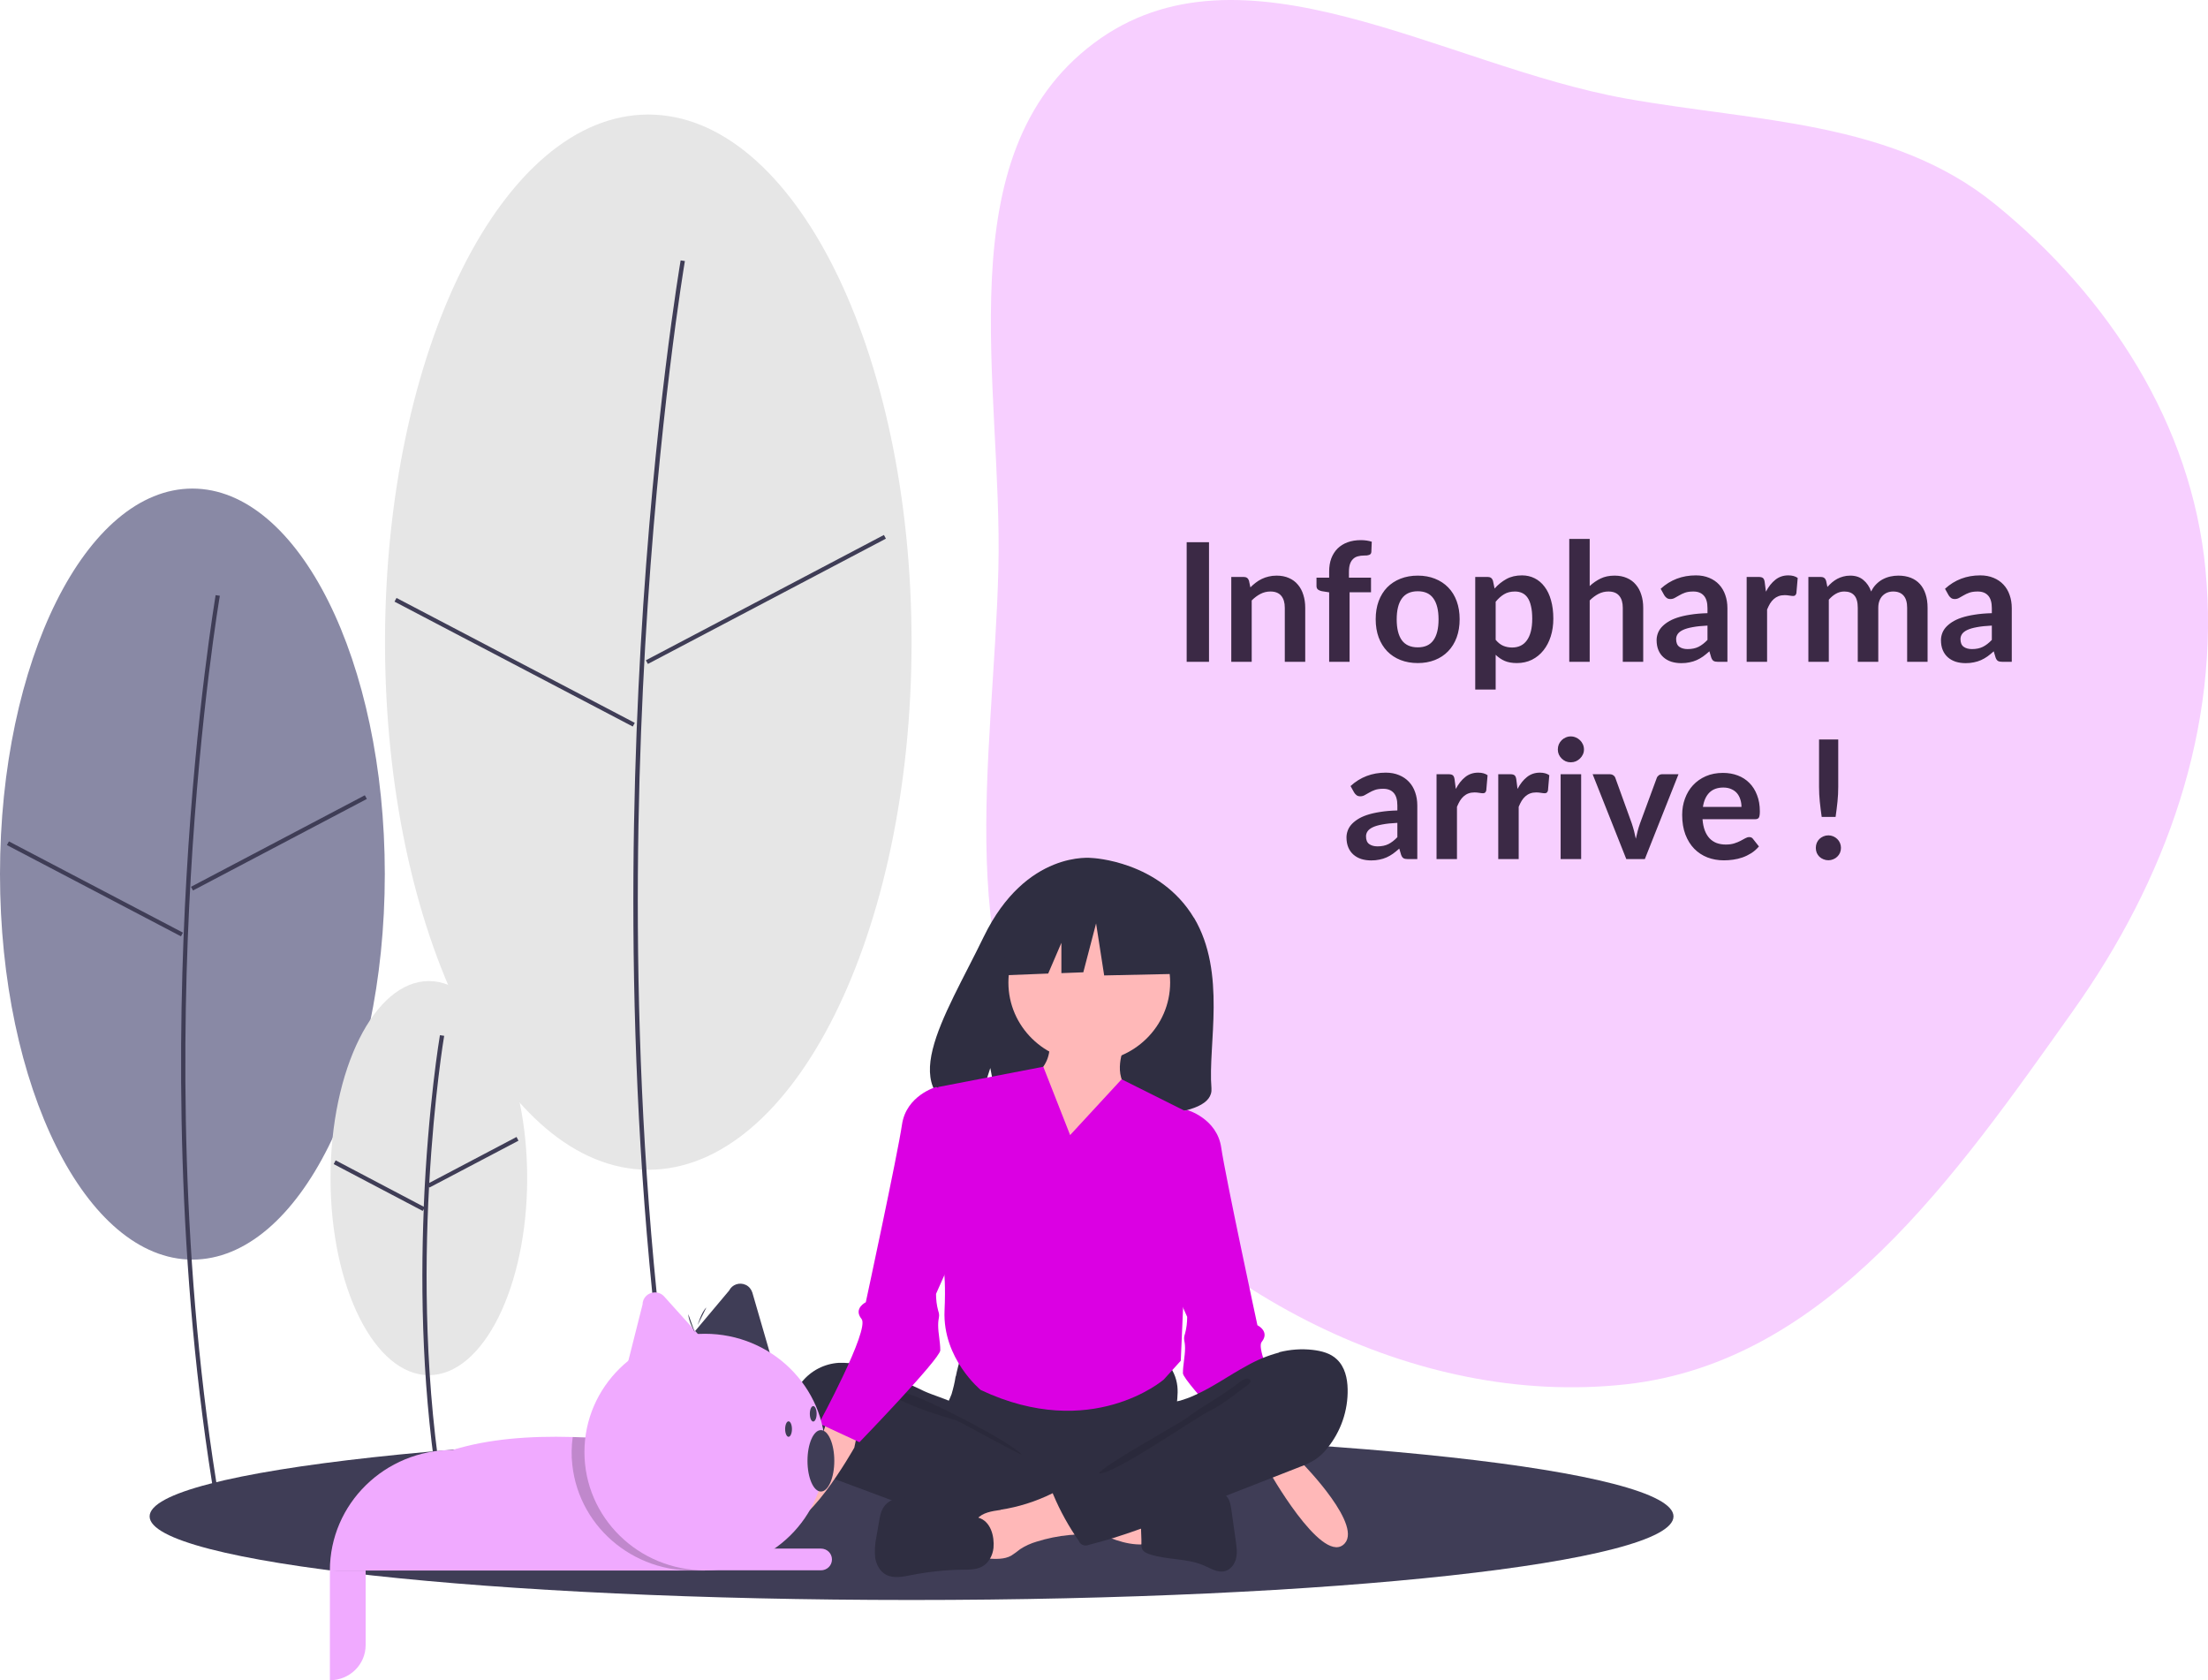
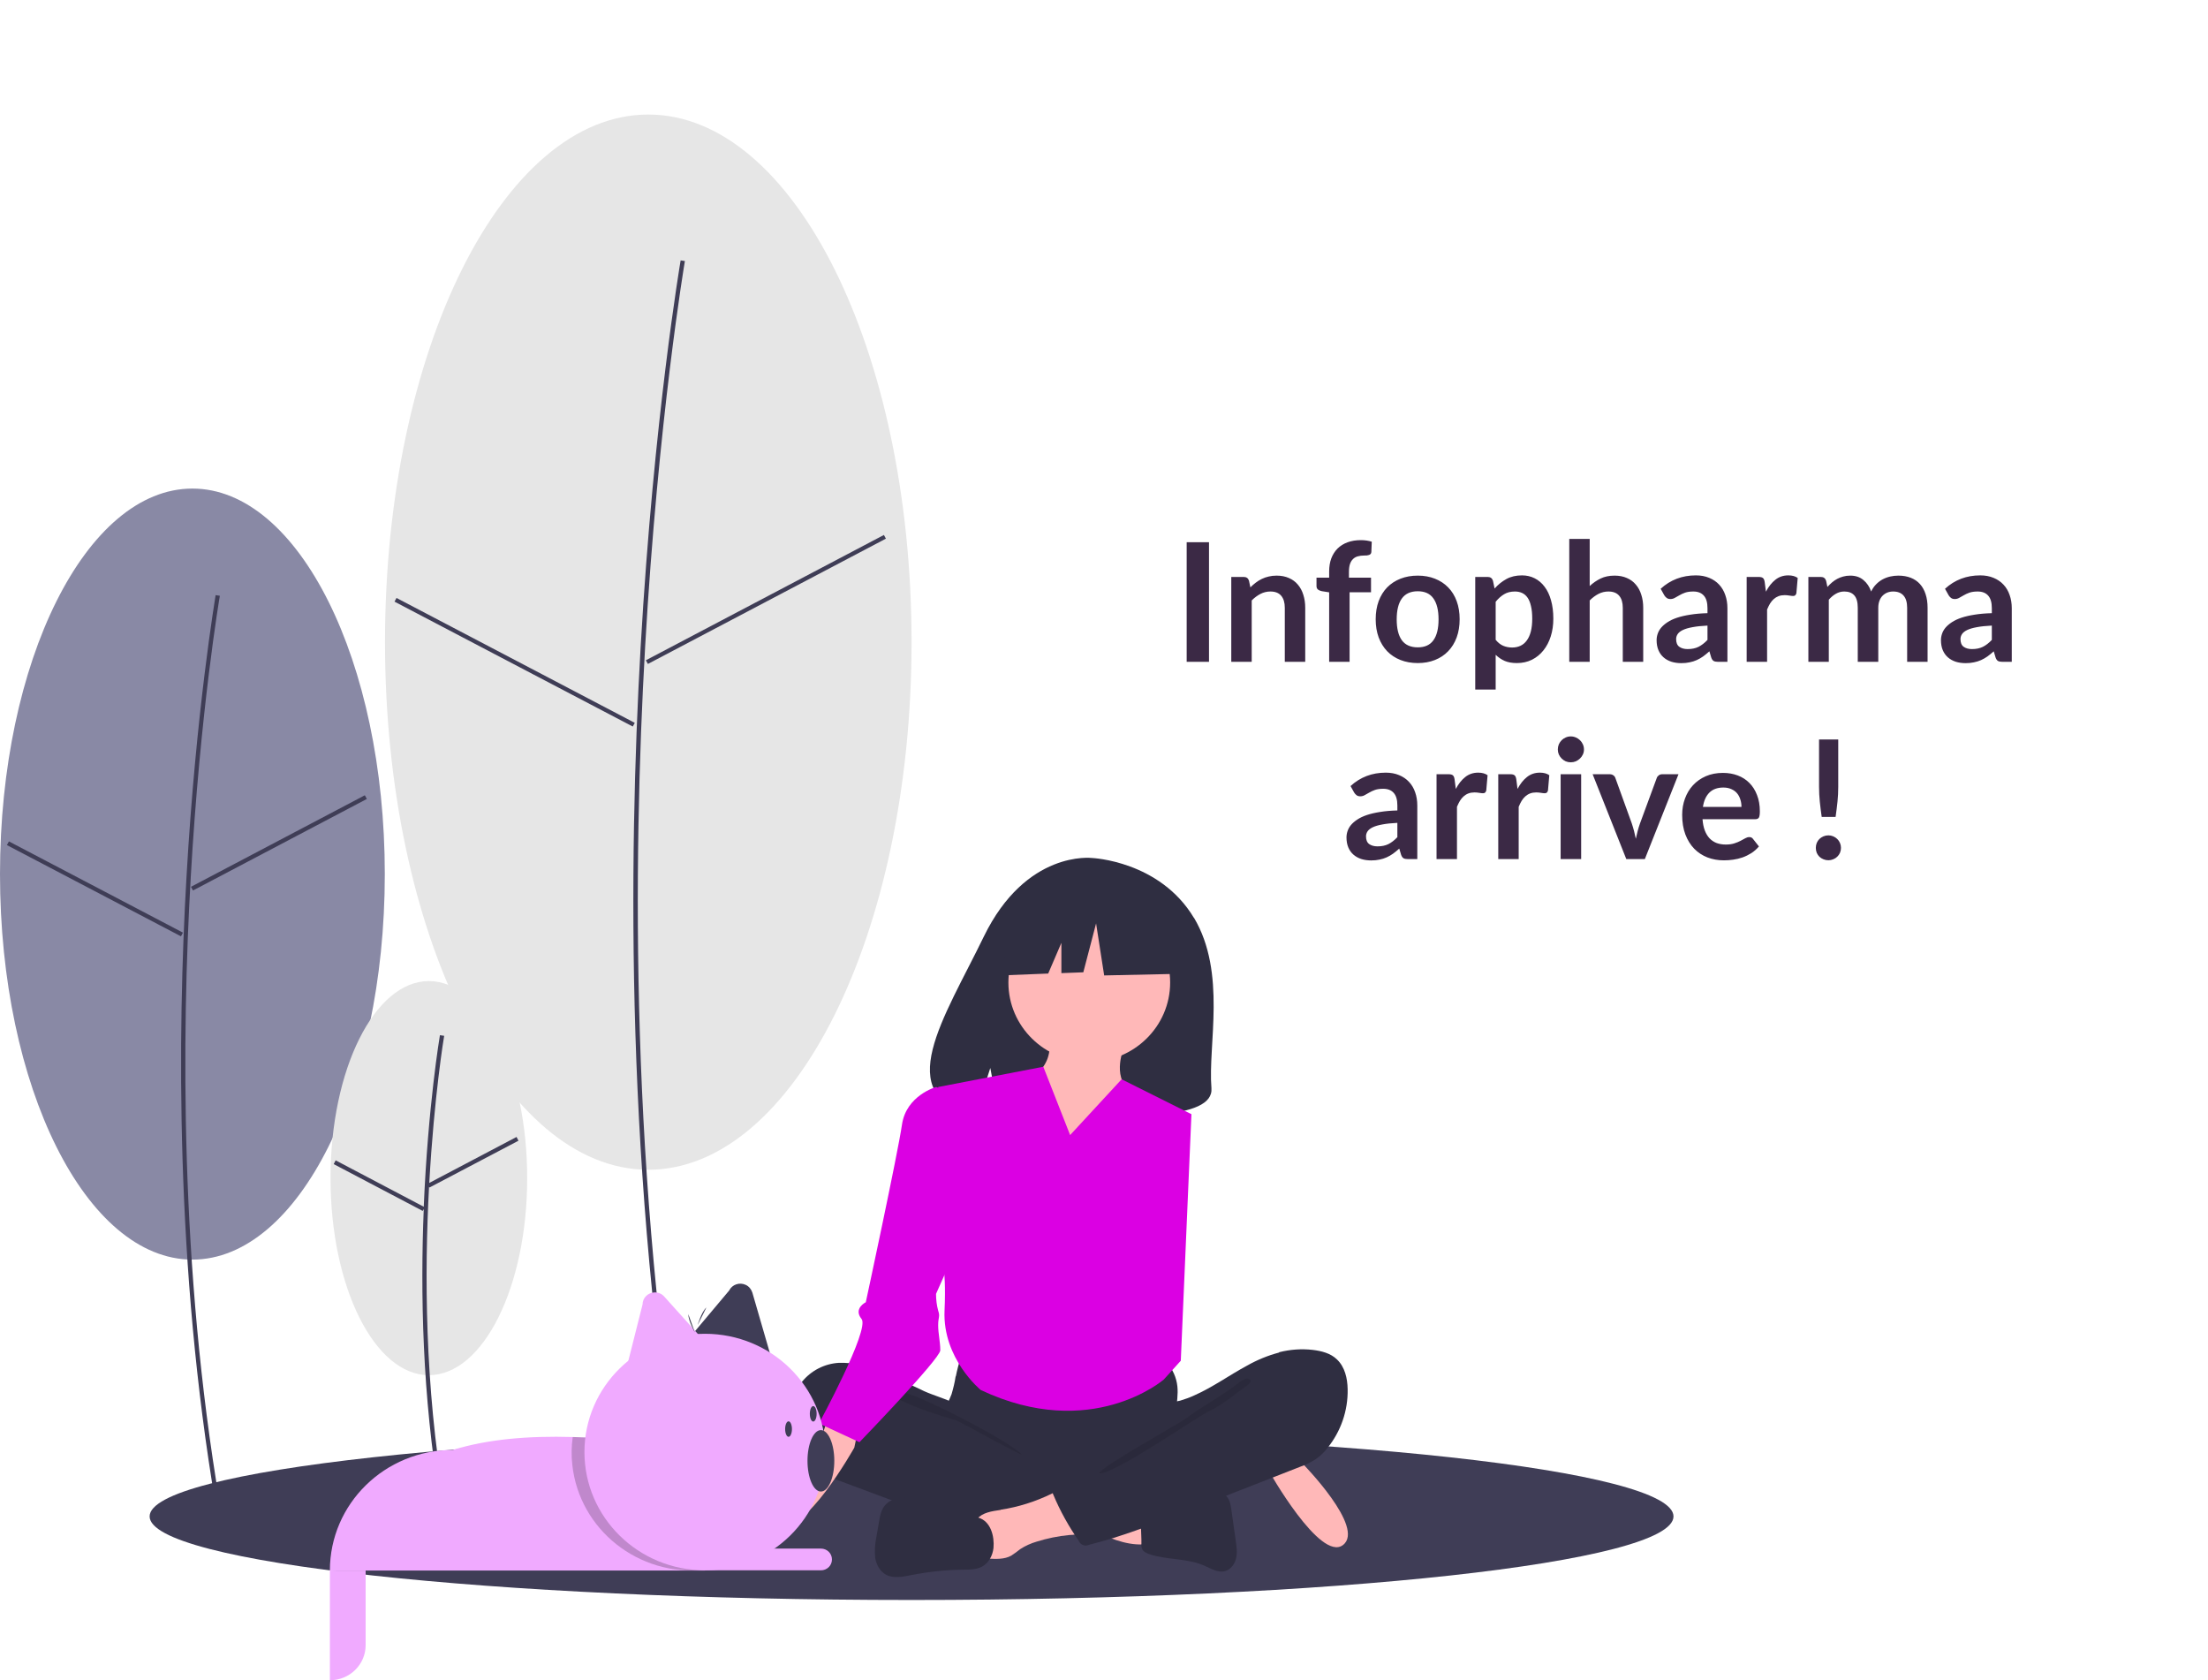
<svg xmlns="http://www.w3.org/2000/svg" width="347" height="264" viewBox="0 0 347 264" fill="none">
-   <path fill-rule="evenodd" clip-rule="evenodd" d="M255.526 15.484C276.122 19.164 297.37 18.957 313.543 32.091C331.422 46.611 344.404 66.673 346.599 89.444C349.008 114.428 340.365 138.347 325.766 158.88C307.445 184.649 287.193 214.058 255.526 217.534C222.041 221.21 188.143 202.729 167.738 176.227C149.173 152.117 156.153 119.736 156.899 89.444C157.615 60.351 148.455 24.372 171.909 6.784C195.121 -10.623 226.855 10.361 255.526 15.484Z" fill="#F7CFFF" />
  <g clip-path="url(#clip0_1773_136)">
    <path d="M143.257 251.424C209.389 251.424 263 245.544 263 238.29C263 231.036 209.389 225.156 143.257 225.156C77.125 225.156 23.514 231.036 23.514 238.29C23.514 245.544 77.125 251.424 143.257 251.424Z" fill="#3F3D56" />
    <path d="M202.627 223.744L204.7 229.983C204.7 229.983 214.634 240.063 211.056 242.789C207.477 245.514 199.382 231.099 199.382 231.099L197.911 224.04L202.66 223.711L202.627 223.744Z" fill="#FFB8B8" />
-     <path d="M183.562 175.411L186.572 174.426C186.572 174.426 191.255 175.739 191.923 180.336C192.592 184.933 197.61 208.246 197.61 208.246C197.61 208.246 199.616 209.231 198.279 210.873C196.941 212.515 204.968 227.29 204.968 227.29L198.613 230.246C198.613 230.246 185.903 217.112 185.903 215.798C185.903 214.485 186.237 213.171 186.237 211.858C186.237 210.545 185.903 210.545 186.237 209.56C186.471 208.706 186.572 207.819 186.572 206.933L184.23 201.679L183.562 175.411Z" fill="#DB00E3" />
    <path d="M30.237 197.936C46.936 197.936 60.474 170.813 60.474 137.355C60.474 103.898 46.936 76.775 30.237 76.775C13.537 76.775 0 103.898 0 137.355C0 170.813 13.537 197.936 30.237 197.936Z" fill="#8989A5" />
    <path d="M29.969 137.979C31.474 111.613 34.518 93.783 34.552 93.619L33.883 93.521C33.883 93.685 30.805 111.547 29.3 137.946C27.895 162.31 27.561 199.184 33.883 236.386L34.552 236.287C28.23 199.151 28.564 162.343 29.969 138.012V137.979Z" fill="#3F3D56" />
    <path d="M57.336 124.97L30.011 139.354L30.327 139.933L57.652 125.549L57.336 124.97Z" fill="#3F3D56" />
    <path d="M1.402 132.22L1.087 132.799L28.439 147.136L28.754 146.556L1.402 132.22Z" fill="#3F3D56" />
    <path d="M101.882 183.817C124.733 183.817 143.257 146.698 143.257 100.908C143.257 55.119 124.733 18 101.882 18C79.031 18 60.507 55.119 60.507 100.908C60.507 146.698 79.031 183.817 101.882 183.817Z" fill="#E6E6E6" />
    <path d="M101.38 101.729C103.454 65.644 107.602 41.247 107.635 41.017L106.966 40.919C106.933 41.149 102.752 65.578 100.678 101.696C98.771 135.024 98.303 185.459 106.966 236.386L107.635 236.287C99.005 185.459 99.474 135.057 101.38 101.762V101.729Z" fill="#3F3D56" />
    <path d="M138.91 84.065L101.503 103.755L101.819 104.334L139.226 84.644L138.91 84.065Z" fill="#3F3D56" />
    <path d="M62.315 93.964L62 94.543L99.442 114.169L99.757 113.59L62.315 93.964Z" fill="#3F3D56" />
    <path d="M67.397 216.094C75.932 216.094 82.85 202.231 82.85 185.13C82.85 168.03 75.932 154.167 67.397 154.167C58.863 154.167 51.944 168.03 51.944 185.13C51.944 202.231 58.863 216.094 67.397 216.094Z" fill="#E6E6E6" />
    <path d="M67.397 186.444L67.498 186.608L81.479 179.253L81.178 178.662L67.464 185.885C68.234 172.16 69.772 162.934 69.805 162.77L69.137 162.671C69.103 162.868 67.263 173.802 66.595 189.629L52.747 182.339L52.446 182.93L66.427 190.285L66.595 189.99C66.059 203.058 66.36 219.41 69.137 235.762L69.805 235.663C66.762 217.801 66.695 200.005 67.431 186.444H67.397Z" fill="#3F3D56" />
    <path d="M187.642 144.251C182.257 135.254 171.621 134.827 171.621 134.827C171.621 134.827 161.252 133.514 154.596 147.206C148.408 159.979 139.845 172.292 153.224 175.28L155.633 167.826L157.138 175.838C159.044 175.969 160.951 176.002 162.857 175.936C177.173 175.477 190.82 176.068 190.385 170.978C189.816 164.214 192.793 152.886 187.642 144.218V144.251Z" fill="#2F2E41" />
    <path d="M150.181 216.291C150.047 217.243 149.813 218.162 149.545 219.082C149.211 219.968 148.742 220.789 148.441 221.708C147.505 224.565 148.809 227.783 150.85 229.983C152.622 231.887 154.93 233.266 157.506 233.89C159.379 234.35 161.319 234.416 163.225 234.481C168.543 234.645 173.995 234.81 179.013 233.135C180.618 232.577 182.157 231.887 183.595 231.066C184.063 230.837 184.465 230.541 184.799 230.147C185.167 229.622 185.234 228.899 185.234 228.243C185.234 226.01 184.766 223.81 184.866 221.577C184.933 220.329 185.167 219.114 185.033 217.867C184.732 215.01 182.625 212.679 179.782 211.989C178.344 211.694 176.872 211.858 175.434 211.989C171.654 212.35 167.874 212.515 164.061 212.482C160.181 212.482 156.335 211.858 152.489 211.825C151.351 211.825 151.385 212.153 151.017 213.237C150.682 214.255 150.415 215.273 150.214 216.291H150.181Z" fill="#2F2E41" />
    <path d="M135.029 214.485C133.992 214.222 132.922 214.124 131.851 214.156C129.577 214.288 127.47 215.371 126.031 217.144C124.626 218.917 124.058 221.216 124.459 223.449C124.727 224.631 125.128 225.78 125.73 226.864C126.566 228.571 127.603 230.246 129.142 231.362C130.078 231.953 131.115 232.446 132.152 232.774L140.414 235.86C141.618 236.32 142.856 236.78 144.06 237.174C150.214 239.275 156.636 240.556 163.125 240.917C165.098 241.048 167.105 241.081 169.045 240.621C169.513 240.556 169.948 240.326 170.249 239.965C170.417 239.702 170.483 239.407 170.517 239.078L171.019 235.565C171.119 235.072 171.119 234.58 170.985 234.087C170.751 233.496 170.182 233.135 169.614 232.807C164.195 229.72 157.874 228.013 153.291 223.777C152.221 222.792 151.318 221.216 150.013 220.526C148.542 219.771 146.802 219.311 145.264 218.622C141.919 217.079 138.641 215.306 134.995 214.485H135.029Z" fill="#2F2E41" />
    <path opacity="0.1" d="M143.257 219.213C146.167 220.132 158.476 226.371 160.583 228.571C160.315 228.67 150.716 223.35 150.415 223.252C147.806 222.464 145.163 221.676 142.688 220.559C142.187 220.329 139.444 219.246 139.578 218.622C139.711 217.932 142.755 219.049 143.257 219.213Z" fill="black" />
    <path d="M179.615 242.723C179.782 242.723 179.949 242.69 180.083 242.592C180.217 242.427 180.25 242.263 180.217 242.066V237.272C178.812 236.616 177.24 236.419 175.735 236.189L168.61 235.237C168.778 235.237 167.507 238.29 167.707 238.684C168.042 239.407 170.684 240.03 171.453 240.359C174.029 241.541 176.738 242.821 179.648 242.69L179.615 242.723Z" fill="#FFB8B8" />
    <path d="M157.238 237.272C155.9 237.469 154.395 237.666 153.525 238.717C152.422 240.03 152.89 242 153.425 243.609C153.492 243.938 153.659 244.233 153.893 244.496C154.261 244.857 154.796 244.89 155.298 244.923C156.536 244.988 157.84 245.054 158.91 244.463C159.412 244.135 159.88 243.806 160.315 243.445C161.118 242.92 161.988 242.526 162.891 242.263C164.563 241.738 166.302 241.377 168.075 241.212C168.778 241.212 169.447 241.048 170.115 240.851C170.784 240.621 171.32 240.129 171.554 239.472C171.788 238.586 171.286 237.699 170.784 236.944C170.182 235.992 169.513 235.007 168.61 234.284C167.272 233.266 166.637 234.054 165.299 234.711C162.757 235.959 160.048 236.813 157.272 237.239L157.238 237.272Z" fill="#FFB8B8" />
    <path d="M153.726 238.454L145.197 235.959C144.16 235.598 143.09 235.401 142.019 235.335C140.949 235.335 139.812 235.696 139.109 236.517C138.44 237.272 138.273 238.356 138.106 239.341L137.738 241.475C137.504 242.559 137.437 243.642 137.537 244.759C137.705 245.842 138.273 246.926 139.243 247.451C140.414 248.075 141.886 247.78 143.19 247.517C145.866 246.991 148.575 246.696 151.284 246.663C152.321 246.663 153.392 246.663 154.295 246.203C155.365 245.645 156.001 244.463 156.134 243.248C156.302 241.41 155.699 239.045 153.76 238.487L153.726 238.454Z" fill="#2F2E41" />
    <path d="M182.993 236.287C184.097 236.09 185.067 235.466 186.137 235.105C187.642 234.58 189.248 234.58 190.82 234.58C191.388 234.58 192.024 234.58 192.492 234.908C193.194 235.368 193.362 236.287 193.496 237.108L194.198 242.066C194.332 242.986 194.465 243.971 194.265 244.857C194.064 245.744 193.429 246.663 192.492 246.893C191.388 247.188 190.285 246.466 189.214 246.006C186.572 244.857 183.528 245.153 180.752 244.266C180.25 244.102 179.682 243.872 179.481 243.38C179.381 243.117 179.347 242.821 179.381 242.526C179.414 240.95 179.08 238.75 179.581 237.239C180.016 235.86 181.688 236.254 182.926 236.254L182.993 236.287Z" fill="#2F2E41" />
    <path d="M201.055 212.482C202.76 212.055 204.533 211.924 206.273 212.121C207.677 212.285 209.116 212.646 210.119 213.631C211.357 214.813 211.758 216.586 211.791 218.294C211.858 221.676 210.721 224.959 208.58 227.586C208.079 228.243 207.443 228.834 206.741 229.326C206.005 229.786 205.202 230.18 204.366 230.475L185.903 237.699C181.053 239.604 176.17 241.508 171.119 242.756C170.55 243.018 169.848 242.789 169.58 242.23C169.58 242.23 169.58 242.23 169.58 242.198C167.975 239.899 166.603 237.436 165.533 234.875C165.433 234.711 165.433 234.514 165.466 234.317C165.533 234.219 165.633 234.153 165.734 234.087L178.778 226.667C179.748 226.174 180.618 225.55 181.421 224.861C181.989 224.302 182.458 223.679 182.792 222.989C183.06 222.431 183.093 221.117 183.428 220.691C183.762 220.297 184.933 220.264 185.468 220.1C186.237 219.87 186.973 219.607 187.676 219.279C190.586 217.998 193.194 216.094 196.004 214.583C197.576 213.697 199.248 213.007 200.988 212.547L201.055 212.482Z" fill="#2F2E41" />
    <path opacity="0.1" d="M193.663 218.031C191.422 219.706 188.512 221.249 186.304 222.956C185.535 223.547 172.892 230.574 172.724 231.526C174.798 231.887 188.01 222.726 189.917 221.807C191.823 220.888 193.495 219.607 195.134 218.326C195.569 217.998 197.342 217.013 196.138 216.652C195.469 216.455 194.198 217.703 193.696 218.031H193.663Z" fill="black" />
    <path d="M171.186 166.874C178.205 166.874 183.896 161.288 183.896 154.397C183.896 147.506 178.205 141.919 171.186 141.919C164.166 141.919 158.476 147.506 158.476 154.397C158.476 161.288 164.166 166.874 171.186 166.874Z" fill="#FFB8B8" />
    <path d="M176.537 164.904C176.537 164.904 174.531 169.829 178.21 171.799C181.889 173.769 166.838 189.53 166.838 189.53L160.148 170.486C160.148 170.486 165.834 168.516 164.831 163.262L176.537 164.904Z" fill="#FFB8B8" />
    <path d="M168.176 178.366L176.27 169.599L187.241 175.083L185.568 213.828L182.893 216.783C182.893 216.783 171.52 226.634 154.127 218.425C154.127 218.425 148.107 213.5 148.441 205.948C148.776 198.396 147.772 197.411 147.772 197.411L147.438 170.814L163.961 167.629L168.176 178.366Z" fill="#DB00E3" />
    <path d="M131.015 220.132L128.941 226.371C128.941 226.371 119.007 236.451 122.586 239.177C126.165 241.902 134.259 227.487 134.259 227.487L135.731 220.428L130.982 220.1L131.015 220.132Z" fill="#FFB8B8" />
    <path d="M150.114 171.799L147.103 170.814C147.103 170.814 142.421 172.128 141.752 176.724C141.083 181.321 136.066 204.634 136.066 204.634C136.066 204.634 134.059 205.619 135.397 207.261C136.735 208.903 128.707 223.679 128.707 223.679L135.062 226.634C135.062 226.634 147.772 213.5 147.772 212.186C147.772 210.873 147.438 209.56 147.438 208.246C147.438 206.933 147.772 206.933 147.438 205.948C147.204 205.094 147.103 204.207 147.103 203.321L149.445 198.067L150.114 171.799Z" fill="#DB00E3" />
    <path d="M185.267 143.364L174.765 137.913L160.248 140.146L157.238 153.28L164.73 152.985L166.804 148.158V152.919L170.249 152.788L172.256 145.104L173.527 153.28L185.769 153.018L185.267 143.364Z" fill="#2F2E41" />
    <path d="M110.779 227.849V246.794H51.844C51.844 236.32 60.474 227.849 71.144 227.849C76.662 226.141 83.051 225.616 89.975 225.813C96.53 225.977 103.521 226.798 110.779 227.849Z" fill="#F0AAFF" />
    <path d="M102.35 242.657H130.045C131.015 242.657 131.784 243.412 131.784 244.365C131.784 245.317 131.015 246.072 130.045 246.072H102.35V242.624V242.657Z" fill="#3F3D56" />
    <path d="M107.167 211.628L114.592 202.795C115.06 201.843 116.231 201.449 117.201 201.909C117.703 202.139 118.071 202.598 118.238 203.124L121.181 213.27L107.2 211.661L107.167 211.628Z" fill="#3F3D56" />
    <path d="M98.169 216.127L100.979 204.995C100.979 203.945 101.849 203.091 102.919 203.091C103.487 203.091 104.023 203.321 104.391 203.748L111.515 211.661L98.169 216.127Z" fill="#F0AAFF" />
    <path d="M51.844 246.794H57.463V258.517C57.463 261.57 54.955 264.033 51.844 264.033V246.827V246.794Z" fill="#F0AAFF" />
    <path d="M101.313 243.347H129.008C129.978 243.347 130.747 244.102 130.747 245.054C130.747 246.006 129.978 246.762 129.008 246.762H101.313V243.314V243.347Z" fill="#F0AAFF" />
    <path opacity="0.2" d="M110.779 227.849V246.696C100.377 247.779 91.045 240.392 89.941 230.18C89.774 228.735 89.807 227.258 90.008 225.813C96.564 225.977 103.554 226.798 110.813 227.849H110.779Z" fill="black" />
    <path d="M110.779 246.762C121.235 246.762 129.711 238.441 129.711 228.177C129.711 217.913 121.235 209.592 110.779 209.592C100.324 209.592 91.848 217.913 91.848 228.177C91.848 238.441 100.324 246.762 110.779 246.762Z" fill="#F0AAFF" />
    <path d="M129.008 234.383C130.172 234.383 131.115 232.222 131.115 229.556C131.115 226.89 130.172 224.729 129.008 224.729C127.844 224.729 126.901 226.89 126.901 229.556C126.901 232.222 127.844 234.383 129.008 234.383Z" fill="#3F3D56" />
    <path d="M123.924 225.78C124.22 225.78 124.459 225.236 124.459 224.565C124.459 223.894 124.22 223.35 123.924 223.35C123.629 223.35 123.389 223.894 123.389 224.565C123.389 225.236 123.629 225.78 123.924 225.78Z" fill="#3F3D56" />
    <path d="M127.804 223.383C128.1 223.383 128.339 222.839 128.339 222.168C128.339 221.497 128.1 220.953 127.804 220.953C127.508 220.953 127.269 221.497 127.269 222.168C127.269 222.839 127.508 223.383 127.804 223.383Z" fill="#3F3D56" />
    <path d="M109.207 209.395C109.207 209.395 108.17 207.589 108.17 206.506L109.207 209.395Z" fill="#3F3D56" />
    <path d="M109.642 208.213C109.642 208.213 110.21 206.21 111.013 205.455L109.642 208.213Z" fill="#3F3D56" />
  </g>
  <path d="M190.003 104H186.493V85.202H190.003V104ZM196.505 92.3C196.774 92.031 197.055 91.784 197.35 91.559C197.653 91.325 197.97 91.13 198.299 90.974C198.637 90.809 198.997 90.684 199.378 90.597C199.759 90.502 200.175 90.454 200.626 90.454C201.354 90.454 202 90.58 202.563 90.831C203.126 91.074 203.594 91.42 203.967 91.871C204.348 92.313 204.634 92.846 204.825 93.47C205.024 94.085 205.124 94.766 205.124 95.511V104H201.913V95.511C201.913 94.696 201.727 94.068 201.354 93.626C200.981 93.175 200.414 92.95 199.651 92.95C199.096 92.95 198.576 93.076 198.091 93.327C197.606 93.578 197.146 93.921 196.713 94.354V104H193.502V90.662H195.465C195.881 90.662 196.154 90.857 196.284 91.247L196.505 92.3ZM208.885 104V93.08L207.728 92.898C207.477 92.846 207.273 92.759 207.117 92.638C206.97 92.508 206.896 92.326 206.896 92.092V90.779H208.885V89.791C208.885 89.028 208.998 88.344 209.223 87.737C209.457 87.13 209.787 86.615 210.211 86.19C210.645 85.765 211.169 85.44 211.784 85.215C212.4 84.99 213.093 84.877 213.864 84.877C214.48 84.877 215.052 84.959 215.58 85.124L215.515 86.736C215.507 86.857 215.472 86.957 215.411 87.035C215.351 87.104 215.268 87.161 215.164 87.204C215.069 87.239 214.956 87.265 214.826 87.282C214.696 87.291 214.558 87.295 214.41 87.295C214.029 87.295 213.687 87.338 213.383 87.425C213.089 87.503 212.837 87.646 212.629 87.854C212.421 88.053 212.261 88.322 212.148 88.66C212.044 88.989 211.992 89.401 211.992 89.895V90.779H215.463V93.067H212.096V104H208.885ZM222.814 90.454C223.802 90.454 224.699 90.614 225.505 90.935C226.32 91.256 227.013 91.711 227.585 92.3C228.166 92.889 228.612 93.609 228.924 94.458C229.236 95.307 229.392 96.256 229.392 97.305C229.392 98.362 229.236 99.316 228.924 100.165C228.612 101.014 228.166 101.738 227.585 102.336C227.013 102.934 226.32 103.393 225.505 103.714C224.699 104.035 223.802 104.195 222.814 104.195C221.818 104.195 220.912 104.035 220.097 103.714C219.283 103.393 218.585 102.934 218.004 102.336C217.432 101.738 216.986 101.014 216.665 100.165C216.353 99.316 216.197 98.362 216.197 97.305C216.197 96.256 216.353 95.307 216.665 94.458C216.986 93.609 217.432 92.889 218.004 92.3C218.585 91.711 219.283 91.256 220.097 90.935C220.912 90.614 221.818 90.454 222.814 90.454ZM222.814 101.725C223.924 101.725 224.743 101.352 225.271 100.607C225.809 99.862 226.077 98.77 226.077 97.331C226.077 95.892 225.809 94.796 225.271 94.042C224.743 93.288 223.924 92.911 222.814 92.911C221.688 92.911 220.851 93.292 220.305 94.055C219.768 94.809 219.499 95.901 219.499 97.331C219.499 98.761 219.768 99.853 220.305 100.607C220.851 101.352 221.688 101.725 222.814 101.725ZM235.053 100.542C235.417 100.984 235.811 101.296 236.236 101.478C236.669 101.66 237.137 101.751 237.64 101.751C238.125 101.751 238.563 101.66 238.953 101.478C239.343 101.296 239.672 101.019 239.941 100.646C240.218 100.273 240.431 99.805 240.578 99.242C240.725 98.67 240.799 97.998 240.799 97.227C240.799 96.447 240.734 95.788 240.604 95.251C240.483 94.705 240.305 94.263 240.071 93.925C239.837 93.587 239.551 93.34 239.213 93.184C238.884 93.028 238.507 92.95 238.082 92.95C237.415 92.95 236.847 93.093 236.379 93.379C235.911 93.656 235.469 94.051 235.053 94.562V100.542ZM234.884 92.482C235.43 91.867 236.05 91.368 236.743 90.987C237.436 90.606 238.251 90.415 239.187 90.415C239.915 90.415 240.578 90.567 241.176 90.87C241.783 91.173 242.303 91.615 242.736 92.196C243.178 92.768 243.516 93.479 243.75 94.328C243.993 95.169 244.114 96.135 244.114 97.227C244.114 98.224 243.98 99.147 243.711 99.996C243.442 100.845 243.057 101.582 242.554 102.206C242.06 102.83 241.458 103.32 240.747 103.675C240.045 104.022 239.256 104.195 238.381 104.195C237.636 104.195 236.999 104.082 236.47 103.857C235.941 103.623 235.469 103.302 235.053 102.895V108.355H231.842V90.662H233.805C234.221 90.662 234.494 90.857 234.624 91.247L234.884 92.482ZM249.83 92.092C250.35 91.607 250.922 91.212 251.546 90.909C252.17 90.606 252.903 90.454 253.743 90.454C254.471 90.454 255.117 90.58 255.68 90.831C256.244 91.074 256.712 91.42 257.084 91.871C257.466 92.313 257.752 92.846 257.942 93.47C258.142 94.085 258.241 94.766 258.241 95.511V104H255.03V95.511C255.03 94.696 254.844 94.068 254.471 93.626C254.099 93.175 253.531 92.95 252.768 92.95C252.214 92.95 251.694 93.076 251.208 93.327C250.723 93.578 250.264 93.921 249.83 94.354V104H246.619V84.682H249.83V92.092ZM268.341 98.306C267.414 98.349 266.634 98.432 266.001 98.553C265.368 98.666 264.861 98.813 264.48 98.995C264.099 99.177 263.826 99.389 263.661 99.632C263.496 99.875 263.414 100.139 263.414 100.425C263.414 100.988 263.579 101.391 263.908 101.634C264.246 101.877 264.684 101.998 265.221 101.998C265.88 101.998 266.447 101.881 266.924 101.647C267.409 101.404 267.882 101.04 268.341 100.555V98.306ZM260.983 92.521C262.517 91.117 264.363 90.415 266.521 90.415C267.301 90.415 267.999 90.545 268.614 90.805C269.229 91.056 269.749 91.412 270.174 91.871C270.599 92.322 270.919 92.863 271.136 93.496C271.361 94.129 271.474 94.822 271.474 95.576V104H270.018C269.715 104 269.481 103.957 269.316 103.87C269.151 103.775 269.021 103.588 268.926 103.311L268.64 102.349C268.302 102.652 267.973 102.921 267.652 103.155C267.331 103.38 266.998 103.571 266.651 103.727C266.304 103.883 265.932 104 265.533 104.078C265.143 104.165 264.71 104.208 264.233 104.208C263.67 104.208 263.15 104.134 262.673 103.987C262.196 103.831 261.785 103.601 261.438 103.298C261.091 102.995 260.823 102.618 260.632 102.167C260.441 101.716 260.346 101.192 260.346 100.594C260.346 100.256 260.402 99.922 260.515 99.593C260.628 99.255 260.81 98.934 261.061 98.631C261.321 98.328 261.655 98.042 262.062 97.773C262.469 97.504 262.968 97.27 263.557 97.071C264.155 96.872 264.848 96.711 265.637 96.59C266.426 96.46 267.327 96.382 268.341 96.356V95.576C268.341 94.683 268.15 94.025 267.769 93.6C267.388 93.167 266.837 92.95 266.118 92.95C265.598 92.95 265.165 93.011 264.818 93.132C264.48 93.253 264.181 93.392 263.921 93.548C263.661 93.695 263.423 93.83 263.206 93.951C262.998 94.072 262.764 94.133 262.504 94.133C262.279 94.133 262.088 94.077 261.932 93.964C261.776 93.843 261.65 93.704 261.555 93.548L260.983 92.521ZM277.527 92.976C277.943 92.179 278.437 91.555 279.009 91.104C279.581 90.645 280.257 90.415 281.037 90.415C281.652 90.415 282.146 90.549 282.519 90.818L282.311 93.223C282.268 93.379 282.203 93.492 282.116 93.561C282.038 93.622 281.93 93.652 281.791 93.652C281.661 93.652 281.466 93.63 281.206 93.587C280.955 93.544 280.708 93.522 280.465 93.522C280.11 93.522 279.793 93.574 279.516 93.678C279.239 93.782 278.987 93.934 278.762 94.133C278.545 94.324 278.35 94.558 278.177 94.835C278.012 95.112 277.856 95.429 277.709 95.784V104H274.498V90.662H276.383C276.712 90.662 276.942 90.723 277.072 90.844C277.202 90.957 277.289 91.165 277.332 91.468L277.527 92.976ZM284.197 104V90.662H286.16C286.576 90.662 286.849 90.857 286.979 91.247L287.187 92.235C287.421 91.975 287.664 91.737 287.915 91.52C288.175 91.303 288.448 91.117 288.734 90.961C289.029 90.805 289.341 90.684 289.67 90.597C290.008 90.502 290.377 90.454 290.775 90.454C291.616 90.454 292.305 90.684 292.842 91.143C293.388 91.594 293.796 92.196 294.064 92.95C294.272 92.508 294.532 92.131 294.844 91.819C295.156 91.498 295.499 91.238 295.871 91.039C296.244 90.84 296.638 90.692 297.054 90.597C297.479 90.502 297.904 90.454 298.328 90.454C299.065 90.454 299.719 90.567 300.291 90.792C300.863 91.017 301.344 91.347 301.734 91.78C302.124 92.213 302.419 92.742 302.618 93.366C302.826 93.99 302.93 94.705 302.93 95.511V104H299.719V95.511C299.719 94.662 299.533 94.025 299.16 93.6C298.788 93.167 298.242 92.95 297.522 92.95C297.193 92.95 296.885 93.006 296.599 93.119C296.322 93.232 296.075 93.396 295.858 93.613C295.65 93.821 295.486 94.085 295.364 94.406C295.243 94.727 295.182 95.095 295.182 95.511V104H291.958V95.511C291.958 94.618 291.776 93.968 291.412 93.561C291.057 93.154 290.533 92.95 289.839 92.95C289.371 92.95 288.934 93.067 288.526 93.301C288.128 93.526 287.755 93.838 287.408 94.237V104H284.197ZM313.028 98.306C312.101 98.349 311.321 98.432 310.688 98.553C310.056 98.666 309.549 98.813 309.167 98.995C308.786 99.177 308.513 99.389 308.348 99.632C308.184 99.875 308.101 100.139 308.101 100.425C308.101 100.988 308.266 101.391 308.595 101.634C308.933 101.877 309.371 101.998 309.908 101.998C310.567 101.998 311.135 101.881 311.611 101.647C312.097 101.404 312.569 101.04 313.028 100.555V98.306ZM305.67 92.521C307.204 91.117 309.05 90.415 311.208 90.415C311.988 90.415 312.686 90.545 313.301 90.805C313.917 91.056 314.437 91.412 314.861 91.871C315.286 92.322 315.607 92.863 315.823 93.496C316.049 94.129 316.161 94.822 316.161 95.576V104H314.705C314.402 104 314.168 103.957 314.003 103.87C313.839 103.775 313.709 103.588 313.613 103.311L313.327 102.349C312.989 102.652 312.66 102.921 312.339 103.155C312.019 103.38 311.685 103.571 311.338 103.727C310.992 103.883 310.619 104 310.22 104.078C309.83 104.165 309.397 104.208 308.92 104.208C308.357 104.208 307.837 104.134 307.36 103.987C306.884 103.831 306.472 103.601 306.125 103.298C305.779 102.995 305.51 102.618 305.319 102.167C305.129 101.716 305.033 101.192 305.033 100.594C305.033 100.256 305.09 99.922 305.202 99.593C305.315 99.255 305.497 98.934 305.748 98.631C306.008 98.328 306.342 98.042 306.749 97.773C307.157 97.504 307.655 97.27 308.244 97.071C308.842 96.872 309.536 96.711 310.324 96.59C311.113 96.46 312.014 96.382 313.028 96.356V95.576C313.028 94.683 312.838 94.025 312.456 93.6C312.075 93.167 311.525 92.95 310.805 92.95C310.285 92.95 309.852 93.011 309.505 93.132C309.167 93.253 308.868 93.392 308.608 93.548C308.348 93.695 308.11 93.83 307.893 93.951C307.685 94.072 307.451 94.133 307.191 94.133C306.966 94.133 306.775 94.077 306.619 93.964C306.463 93.843 306.338 93.704 306.242 93.548L305.67 92.521ZM219.604 129.306C218.676 129.349 217.896 129.432 217.264 129.553C216.631 129.666 216.124 129.813 215.743 129.995C215.361 130.177 215.088 130.389 214.924 130.632C214.759 130.875 214.677 131.139 214.677 131.425C214.677 131.988 214.841 132.391 215.171 132.634C215.509 132.877 215.946 132.998 216.484 132.998C217.142 132.998 217.71 132.881 218.187 132.647C218.672 132.404 219.144 132.04 219.604 131.555V129.306ZM212.246 123.521C213.78 122.117 215.626 121.415 217.784 121.415C218.564 121.415 219.261 121.545 219.877 121.805C220.492 122.056 221.012 122.412 221.437 122.871C221.861 123.322 222.182 123.863 222.399 124.496C222.624 125.129 222.737 125.822 222.737 126.576V135H221.281C220.977 135 220.743 134.957 220.579 134.87C220.414 134.775 220.284 134.588 220.189 134.311L219.903 133.349C219.565 133.652 219.235 133.921 218.915 134.155C218.594 134.38 218.26 134.571 217.914 134.727C217.567 134.883 217.194 135 216.796 135.078C216.406 135.165 215.972 135.208 215.496 135.208C214.932 135.208 214.412 135.134 213.936 134.987C213.459 134.831 213.047 134.601 212.701 134.298C212.354 133.995 212.085 133.618 211.895 133.167C211.704 132.716 211.609 132.192 211.609 131.594C211.609 131.256 211.665 130.922 211.778 130.593C211.89 130.255 212.072 129.934 212.324 129.631C212.584 129.328 212.917 129.042 213.325 128.773C213.732 128.504 214.23 128.27 214.82 128.071C215.418 127.872 216.111 127.711 216.9 127.59C217.688 127.46 218.59 127.382 219.604 127.356V126.576C219.604 125.683 219.413 125.025 219.032 124.6C218.65 124.167 218.1 123.95 217.381 123.95C216.861 123.95 216.427 124.011 216.081 124.132C215.743 124.253 215.444 124.392 215.184 124.548C214.924 124.695 214.685 124.83 214.469 124.951C214.261 125.072 214.027 125.133 213.767 125.133C213.541 125.133 213.351 125.077 213.195 124.964C213.039 124.843 212.913 124.704 212.818 124.548L212.246 123.521ZM228.79 123.976C229.206 123.179 229.7 122.555 230.272 122.104C230.844 121.645 231.52 121.415 232.3 121.415C232.915 121.415 233.409 121.549 233.782 121.818L233.574 124.223C233.53 124.379 233.465 124.492 233.379 124.561C233.301 124.622 233.192 124.652 233.054 124.652C232.924 124.652 232.729 124.63 232.469 124.587C232.217 124.544 231.97 124.522 231.728 124.522C231.372 124.522 231.056 124.574 230.779 124.678C230.501 124.782 230.25 124.934 230.025 125.133C229.808 125.324 229.613 125.558 229.44 125.835C229.275 126.112 229.119 126.429 228.972 126.784V135H225.761V121.662H227.646C227.975 121.662 228.205 121.723 228.335 121.844C228.465 121.957 228.551 122.165 228.595 122.468L228.79 123.976ZM238.489 123.976C238.905 123.179 239.399 122.555 239.971 122.104C240.543 121.645 241.219 121.415 241.999 121.415C242.614 121.415 243.108 121.549 243.481 121.818L243.273 124.223C243.23 124.379 243.165 124.492 243.078 124.561C243 124.622 242.892 124.652 242.753 124.652C242.623 124.652 242.428 124.63 242.168 124.587C241.917 124.544 241.67 124.522 241.427 124.522C241.072 124.522 240.755 124.574 240.478 124.678C240.201 124.782 239.949 124.934 239.724 125.133C239.507 125.324 239.312 125.558 239.139 125.835C238.974 126.112 238.818 126.429 238.671 126.784V135H235.46V121.662H237.345C237.674 121.662 237.904 121.723 238.034 121.844C238.164 121.957 238.251 122.165 238.294 122.468L238.489 123.976ZM248.487 121.662V135H245.263V121.662H248.487ZM248.929 117.775C248.929 118.052 248.873 118.312 248.76 118.555C248.648 118.798 248.496 119.01 248.305 119.192C248.123 119.374 247.907 119.521 247.655 119.634C247.404 119.738 247.135 119.79 246.849 119.79C246.572 119.79 246.308 119.738 246.056 119.634C245.814 119.521 245.601 119.374 245.419 119.192C245.237 119.01 245.09 118.798 244.977 118.555C244.873 118.312 244.821 118.052 244.821 117.775C244.821 117.489 244.873 117.22 244.977 116.969C245.09 116.718 245.237 116.501 245.419 116.319C245.601 116.137 245.814 115.994 246.056 115.89C246.308 115.777 246.572 115.721 246.849 115.721C247.135 115.721 247.404 115.777 247.655 115.89C247.907 115.994 248.123 116.137 248.305 116.319C248.496 116.501 248.648 116.718 248.76 116.969C248.873 117.22 248.929 117.489 248.929 117.775ZM263.786 121.662L258.495 135H255.583L250.292 121.662H252.944C253.186 121.662 253.386 121.718 253.542 121.831C253.706 121.944 253.815 122.087 253.867 122.26L256.441 129.384C256.579 129.8 256.701 130.207 256.805 130.606C256.909 131.005 257 131.403 257.078 131.802C257.164 131.403 257.26 131.005 257.364 130.606C257.468 130.207 257.593 129.8 257.741 129.384L260.367 122.26C260.427 122.087 260.536 121.944 260.692 121.831C260.848 121.718 261.034 121.662 261.251 121.662H263.786ZM273.684 126.797C273.684 126.381 273.623 125.991 273.502 125.627C273.389 125.254 273.216 124.929 272.982 124.652C272.748 124.375 272.449 124.158 272.085 124.002C271.73 123.837 271.314 123.755 270.837 123.755C269.91 123.755 269.177 124.019 268.64 124.548C268.111 125.077 267.773 125.826 267.626 126.797H273.684ZM267.561 128.734C267.613 129.419 267.734 130.012 267.925 130.515C268.116 131.009 268.367 131.421 268.679 131.75C268.991 132.071 269.359 132.313 269.784 132.478C270.217 132.634 270.694 132.712 271.214 132.712C271.734 132.712 272.18 132.651 272.553 132.53C272.934 132.409 273.264 132.274 273.541 132.127C273.827 131.98 274.074 131.845 274.282 131.724C274.499 131.603 274.707 131.542 274.906 131.542C275.175 131.542 275.374 131.642 275.504 131.841L276.427 133.011C276.072 133.427 275.673 133.778 275.231 134.064C274.789 134.341 274.325 134.567 273.84 134.74C273.363 134.905 272.874 135.022 272.371 135.091C271.877 135.16 271.396 135.195 270.928 135.195C270.001 135.195 269.138 135.043 268.341 134.74C267.544 134.428 266.85 133.973 266.261 133.375C265.672 132.768 265.208 132.023 264.87 131.139C264.532 130.246 264.363 129.215 264.363 128.045C264.363 127.135 264.51 126.281 264.805 125.484C265.1 124.678 265.52 123.98 266.066 123.391C266.621 122.793 267.292 122.321 268.081 121.974C268.878 121.627 269.775 121.454 270.772 121.454C271.613 121.454 272.388 121.588 273.099 121.857C273.81 122.126 274.421 122.52 274.932 123.04C275.443 123.551 275.842 124.184 276.128 124.938C276.423 125.683 276.57 126.537 276.57 127.499C276.57 127.984 276.518 128.314 276.414 128.487C276.31 128.652 276.111 128.734 275.816 128.734H267.561ZM288.89 116.202V123.638C288.89 124.427 288.851 125.202 288.773 125.965C288.695 126.719 288.595 127.521 288.474 128.37H286.29C286.168 127.521 286.069 126.719 285.991 125.965C285.913 125.202 285.874 124.427 285.874 123.638V116.202H288.89ZM285.367 133.232C285.367 132.963 285.414 132.708 285.51 132.465C285.614 132.222 285.752 132.014 285.926 131.841C286.108 131.668 286.32 131.529 286.563 131.425C286.805 131.321 287.065 131.269 287.343 131.269C287.611 131.269 287.867 131.321 288.11 131.425C288.352 131.529 288.56 131.668 288.734 131.841C288.916 132.014 289.059 132.222 289.163 132.465C289.267 132.708 289.319 132.963 289.319 133.232C289.319 133.509 289.267 133.769 289.163 134.012C289.059 134.246 288.916 134.45 288.734 134.623C288.56 134.796 288.352 134.931 288.11 135.026C287.867 135.13 287.611 135.182 287.343 135.182C287.065 135.182 286.805 135.13 286.563 135.026C286.32 134.931 286.108 134.796 285.926 134.623C285.752 134.45 285.614 134.246 285.51 134.012C285.414 133.769 285.367 133.509 285.367 133.232Z" fill="#3B2945" />
  <defs>
    <clipPath id="clip0_1773_136">
      <rect width="263" height="246" fill="white" transform="translate(0 18)" />
    </clipPath>
  </defs>
</svg>